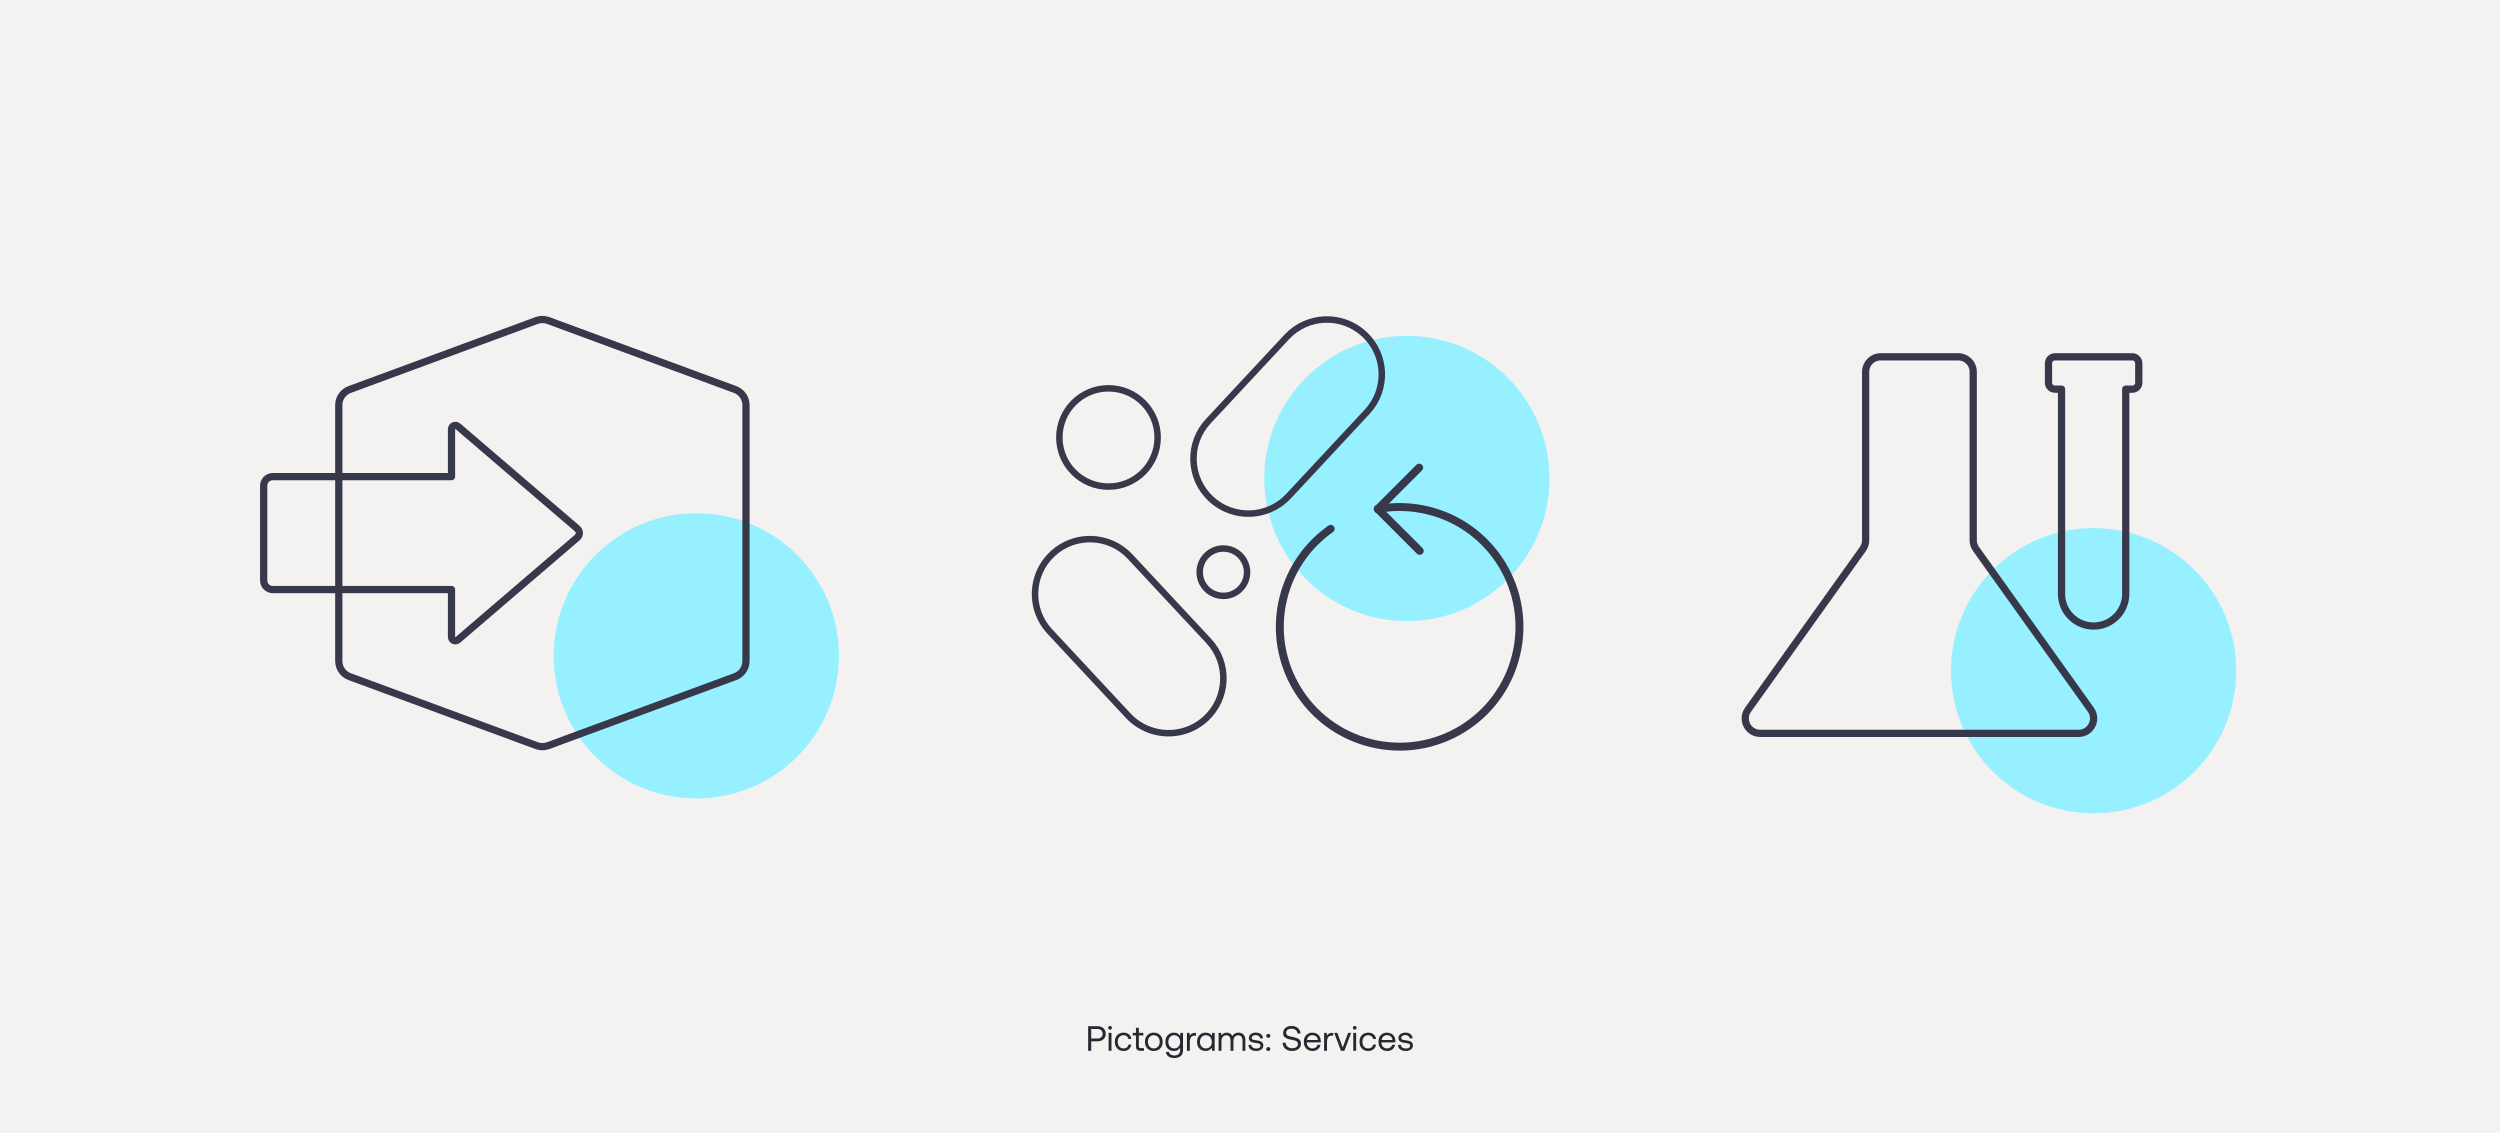
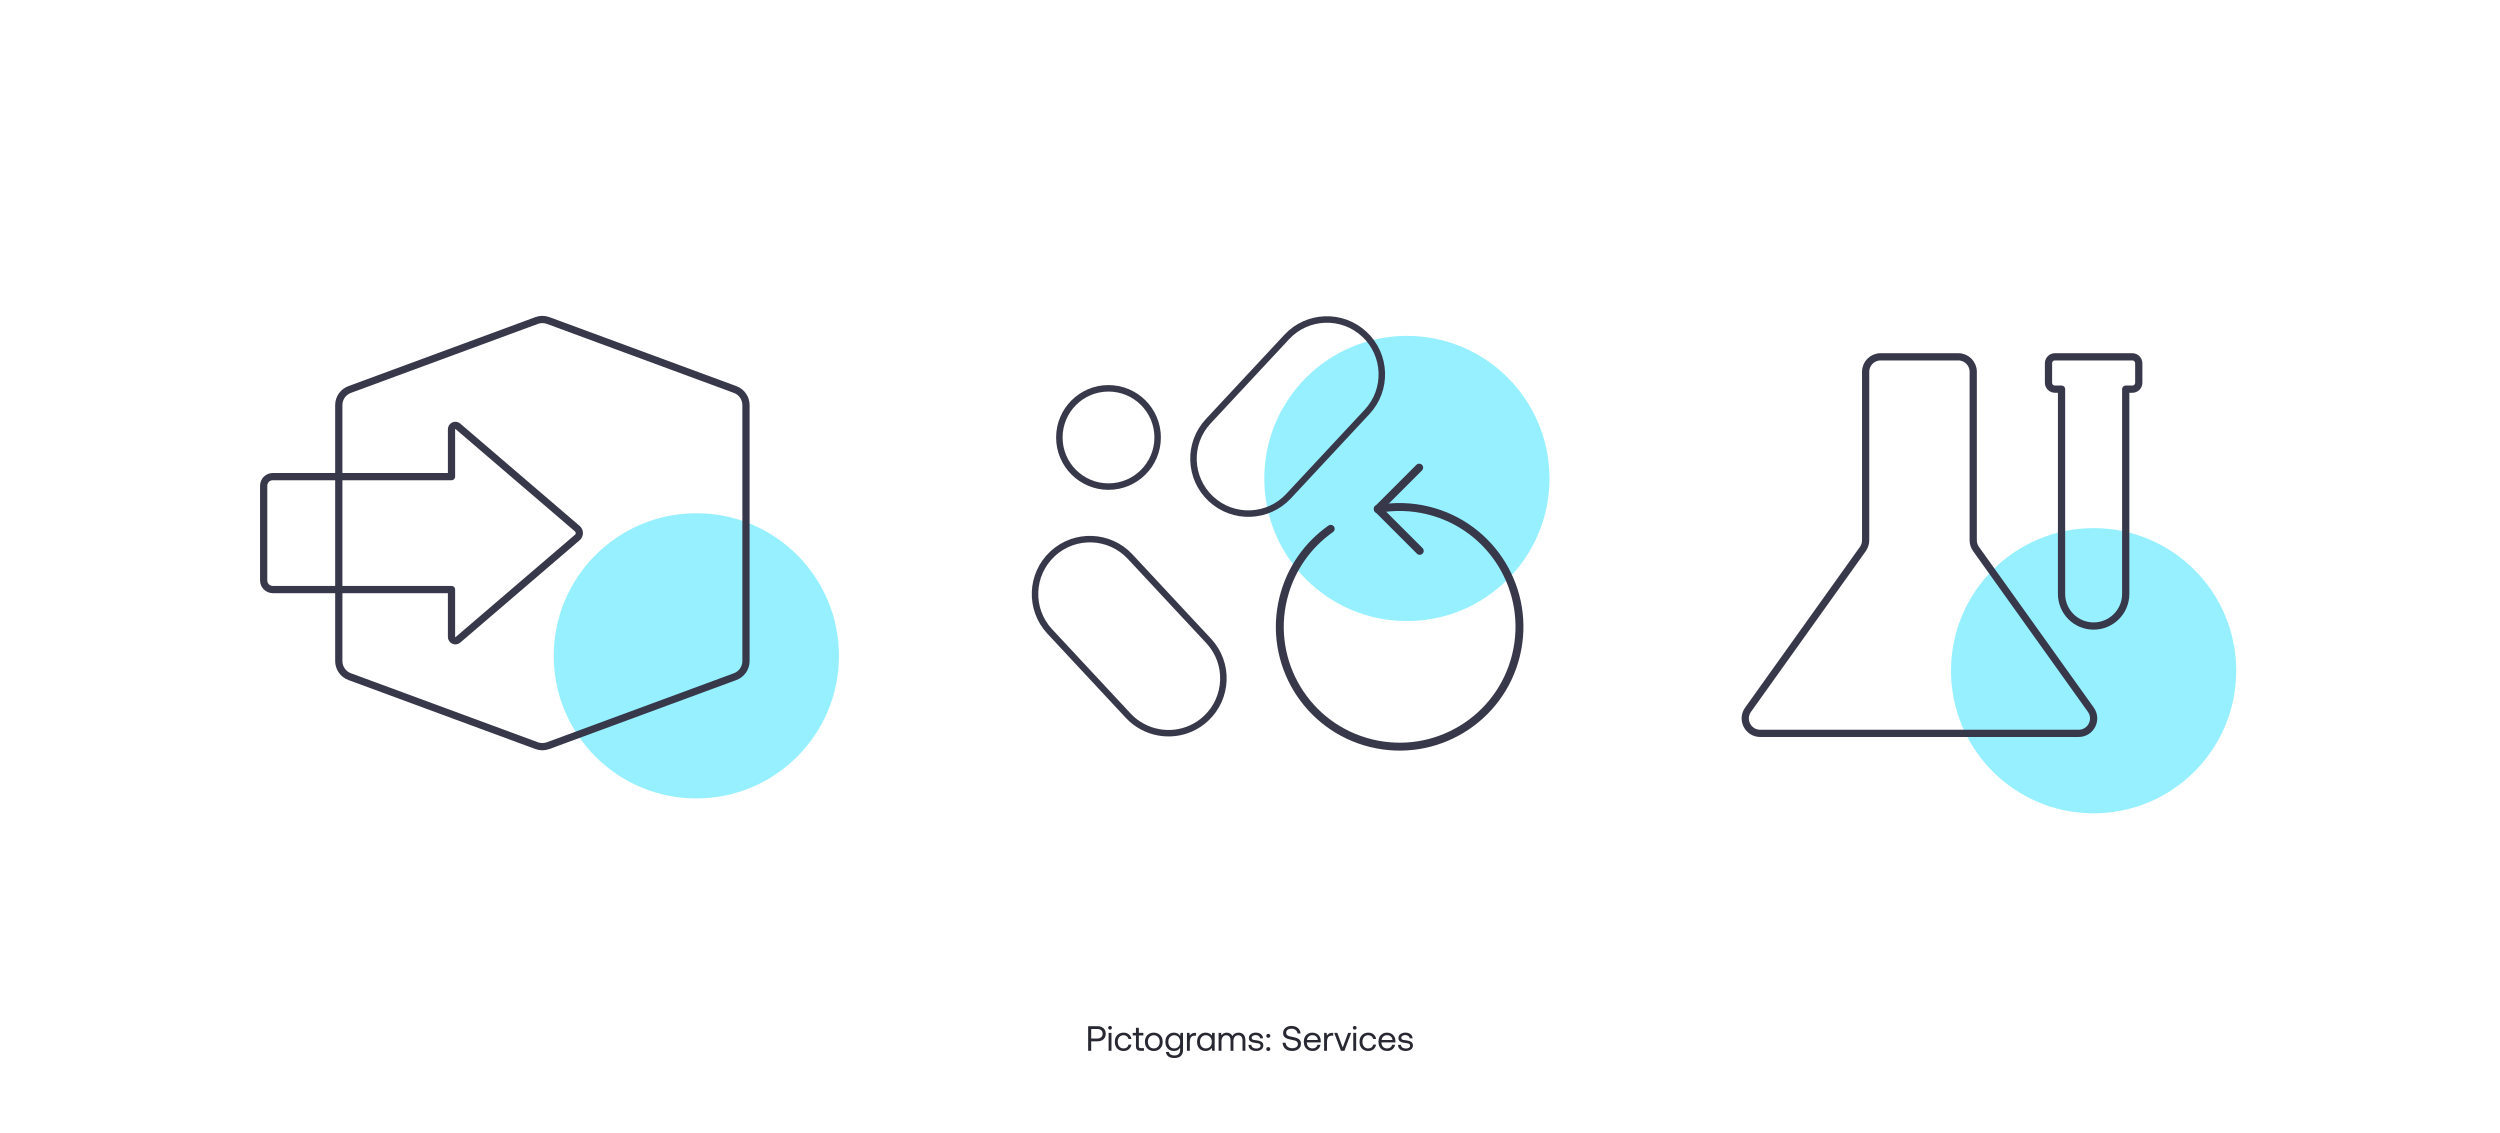
<svg xmlns="http://www.w3.org/2000/svg" width="1280" height="580" viewBox="0 0 1280 580" fill="none">
-   <path d="M1280 0H0V580H1280V0Z" fill="#F3F2F0" />
  <path d="M356.53 408.8C396.852 408.8 429.54 376.112 429.54 335.79C429.54 295.468 396.852 262.78 356.53 262.78C316.208 262.78 283.52 295.468 283.52 335.79C283.52 376.112 316.208 408.8 356.53 408.8Z" fill="#96F0FF" />
  <path d="M1071.93 416.42C1112.25 416.42 1144.94 383.732 1144.94 343.41C1144.94 303.088 1112.25 270.4 1071.93 270.4C1031.61 270.4 998.92 303.088 998.92 343.41C998.92 383.732 1031.61 416.42 1071.93 416.42Z" fill="#96F0FF" />
  <path d="M1010.29 276.63V190.34C1010.29 186.11 1006.86 182.69 1002.64 182.69H962.86C958.63 182.69 955.21 186.12 955.21 190.34V276.63C955.21 278.22 954.71 279.78 953.79 281.08L895 363.38C891.38 368.44 895 375.48 901.23 375.48H1064.28C1070.5 375.48 1074.12 368.45 1070.51 363.38L1011.72 281.08C1010.78 279.78 1010.29 278.23 1010.29 276.63Z" stroke="#38384B" stroke-width="3.707" stroke-miterlimit="10" stroke-linecap="round" stroke-linejoin="round" />
  <path d="M1091.74 182.69H1052.13C1050.31 182.69 1048.83 184.17 1048.83 185.99V195.95C1048.83 197.77 1050.31 199.25 1052.13 199.25H1055.51V304.1C1055.51 313.17 1062.86 320.53 1071.94 320.53C1081.01 320.53 1088.37 313.18 1088.37 304.1V199.26H1091.75C1093.57 199.26 1095.05 197.78 1095.05 195.96V186C1095.04 184.17 1093.56 182.69 1091.74 182.69Z" stroke="#38384B" stroke-width="3.707" stroke-miterlimit="10" stroke-linecap="round" stroke-linejoin="round" />
  <path d="M274.76 164.1L179.02 199.43C175.68 200.66 173.46 203.84 173.46 207.4V338.47C173.46 342.03 175.68 345.21 179.02 346.44L274.76 381.77C276.66 382.47 278.75 382.47 280.64 381.77L376.38 346.44C379.72 345.21 381.94 342.03 381.94 338.47V207.4C381.94 203.84 379.72 200.66 376.38 199.43L280.64 164.1C278.74 163.4 276.66 163.4 274.76 164.1Z" stroke="#38384B" stroke-width="3.707" stroke-miterlimit="10" stroke-linecap="round" stroke-linejoin="round" />
  <path d="M295.57 270.67L234.44 218.27C233.15 217.17 231.17 218.08 231.17 219.78V244.03H139.67C137.09 244.03 135 246.12 135 248.7V297.18C135 299.76 137.09 301.85 139.67 301.85H231.17V326.1C231.17 327.79 233.16 328.71 234.44 327.61L295.57 275.21C296.96 274.01 296.96 271.86 295.57 270.67Z" stroke="#38384B" stroke-width="3.707" stroke-miterlimit="10" stroke-linecap="round" stroke-linejoin="round" />
  <path d="M720.33 317.99C760.652 317.99 793.34 285.302 793.34 244.98C793.34 204.658 760.652 171.97 720.33 171.97C680.008 171.97 647.32 204.658 647.32 244.98C647.32 285.302 680.008 317.99 720.33 317.99Z" fill="#96F0FF" />
-   <path d="M626.37 280.83C619.67 280.83 614.24 286.26 614.24 292.96C614.24 295.03 614.76 296.99 615.68 298.69C617.73 302.5 621.75 305.09 626.37 305.09C633.07 305.09 638.5 299.66 638.5 292.96C638.5 291.46 638.21 290.02 637.71 288.69C635.99 284.11 631.57 280.83 626.37 280.83Z" stroke="#38384B" stroke-width="3.321" stroke-miterlimit="10" stroke-linecap="round" stroke-linejoin="round" />
  <path d="M567.55 249.14C581.446 249.14 592.71 237.875 592.71 223.98C592.71 210.084 581.446 198.82 567.55 198.82C553.655 198.82 542.39 210.084 542.39 223.98C542.39 237.875 553.655 249.14 567.55 249.14Z" stroke="#38384B" stroke-width="3.321" stroke-miterlimit="10" stroke-linecap="round" stroke-linejoin="round" />
  <path d="M659.74 254.03L699.96 210.85C710.54 199.49 709.91 181.7 698.55 171.12C687.19 160.54 669.4 161.17 658.82 172.53L618.6 215.7C608.02 227.06 608.65 244.85 620.01 255.43C631.37 266.02 649.16 265.39 659.74 254.03Z" stroke="#38384B" stroke-width="3.321" stroke-miterlimit="10" stroke-linecap="round" stroke-linejoin="round" />
  <path d="M607.15 315.62L578.61 284.98C568.03 273.62 550.24 272.99 538.88 283.57C527.52 294.15 526.89 311.94 537.47 323.3L577.69 366.48C579.87 368.83 582.38 370.69 585.06 372.11C595.36 377.59 608.41 376.28 617.43 367.88C628.79 357.3 629.42 339.51 618.84 328.15L607.15 315.62Z" stroke="#38384B" stroke-width="3.321" stroke-miterlimit="10" stroke-linecap="round" stroke-linejoin="round" />
  <path d="M705.43 260.61C713.72 259.07 722.46 259.22 731.18 261.35C764.09 269.39 784.25 302.59 776.2 335.5C768.16 368.41 734.96 388.57 702.05 380.52C669.14 372.48 648.98 339.28 657.03 306.37C660.7 291.36 669.6 279 681.32 270.76" stroke="#38384B" stroke-width="4.058" stroke-miterlimit="10" stroke-linecap="round" stroke-linejoin="round" />
  <path d="M726.62 239.43L705.45 260.6" stroke="#38384B" stroke-width="4.058" stroke-miterlimit="10" stroke-linecap="round" stroke-linejoin="round" />
  <path d="M705.45 260.6L726.91 282.05" stroke="#38384B" stroke-width="4.058" stroke-miterlimit="10" stroke-linecap="round" stroke-linejoin="round" />
  <path d="M561.972 525.4C562.8 525.4 563.532 525.562 564.168 525.886C564.804 526.198 565.29 526.648 565.626 527.236C565.974 527.812 566.148 528.49 566.148 529.27C566.148 530.05 565.974 530.734 565.626 531.322C565.278 531.91 564.786 532.366 564.15 532.69C563.526 533.002 562.8 533.158 561.972 533.158H558.696V538H557.13V525.4H561.972ZM558.696 531.718H561.828C562.656 531.718 563.316 531.496 563.808 531.052C564.3 530.608 564.546 530.014 564.546 529.27C564.546 528.526 564.3 527.938 563.808 527.506C563.328 527.062 562.674 526.84 561.846 526.84H558.696V531.718Z" fill="#282832" />
  <path d="M568.34 525.274C568.616 525.274 568.844 525.364 569.024 525.544C569.204 525.724 569.294 525.952 569.294 526.228C569.294 526.504 569.204 526.732 569.024 526.912C568.844 527.092 568.616 527.182 568.34 527.182C568.064 527.182 567.836 527.092 567.656 526.912C567.476 526.732 567.386 526.504 567.386 526.228C567.386 525.952 567.476 525.724 567.656 525.544C567.836 525.364 568.064 525.274 568.34 525.274ZM567.602 528.82H569.078V538H567.602V528.82Z" fill="#282832" />
  <path d="M579.29 534.832C579.098 535.852 578.648 536.656 577.94 537.244C577.232 537.82 576.332 538.108 575.24 538.108C574.352 538.108 573.572 537.91 572.9 537.514C572.228 537.118 571.706 536.566 571.334 535.858C570.962 535.138 570.776 534.316 570.776 533.392C570.776 532.468 570.962 531.652 571.334 530.944C571.718 530.236 572.252 529.69 572.936 529.306C573.62 528.91 574.406 528.712 575.294 528.712C576.374 528.712 577.262 529 577.958 529.576C578.666 530.152 579.11 530.944 579.29 531.952H577.796C577.652 531.364 577.352 530.896 576.896 530.548C576.44 530.2 575.888 530.026 575.24 530.026C574.364 530.026 573.65 530.338 573.098 530.962C572.558 531.586 572.288 532.396 572.288 533.392C572.288 534.4 572.558 535.222 573.098 535.858C573.65 536.482 574.364 536.794 575.24 536.794C575.912 536.794 576.476 536.62 576.932 536.272C577.388 535.924 577.682 535.444 577.814 534.832H579.29Z" fill="#282832" />
  <path d="M581.608 530.17H579.952V528.82H581.608V526.246H583.084V528.82H585.406V530.17H583.084V535.588C583.084 535.972 583.156 536.248 583.3 536.416C583.456 536.572 583.72 536.65 584.092 536.65H585.694V538H584.002C583.138 538 582.52 537.808 582.148 537.424C581.788 537.04 581.608 536.434 581.608 535.606V530.17Z" fill="#282832" />
  <path d="M590.746 538.108C589.858 538.108 589.066 537.91 588.37 537.514C587.686 537.118 587.152 536.566 586.768 535.858C586.384 535.15 586.192 534.334 586.192 533.41C586.192 532.486 586.384 531.67 586.768 530.962C587.152 530.254 587.686 529.702 588.37 529.306C589.066 528.91 589.858 528.712 590.746 528.712C591.634 528.712 592.42 528.91 593.104 529.306C593.8 529.702 594.34 530.254 594.724 530.962C595.108 531.67 595.3 532.486 595.3 533.41C595.3 534.334 595.108 535.15 594.724 535.858C594.34 536.566 593.8 537.118 593.104 537.514C592.42 537.91 591.634 538.108 590.746 538.108ZM590.746 536.794C591.346 536.794 591.874 536.65 592.33 536.362C592.798 536.074 593.158 535.672 593.41 535.156C593.662 534.64 593.788 534.058 593.788 533.41C593.788 532.762 593.662 532.18 593.41 531.664C593.158 531.148 592.798 530.746 592.33 530.458C591.874 530.17 591.346 530.026 590.746 530.026C590.146 530.026 589.612 530.17 589.144 530.458C588.688 530.746 588.334 531.148 588.082 531.664C587.83 532.18 587.704 532.762 587.704 533.41C587.704 534.058 587.83 534.64 588.082 535.156C588.334 535.672 588.688 536.074 589.144 536.362C589.612 536.65 590.146 536.794 590.746 536.794Z" fill="#282832" />
  <path d="M605.704 528.82V537.55C605.704 540.322 604.186 541.708 601.15 541.708C599.962 541.708 598.99 541.438 598.234 540.898C597.49 540.358 597.058 539.59 596.938 538.594H598.45C598.57 539.17 598.876 539.614 599.368 539.926C599.86 540.238 600.49 540.394 601.258 540.394C603.238 540.394 604.228 539.428 604.228 537.496V536.416C603.568 537.544 602.518 538.108 601.078 538.108C600.226 538.108 599.464 537.922 598.792 537.55C598.132 537.178 597.61 536.638 597.226 535.93C596.854 535.222 596.668 534.382 596.668 533.41C596.668 532.486 596.854 531.67 597.226 530.962C597.61 530.254 598.138 529.702 598.81 529.306C599.482 528.91 600.238 528.712 601.078 528.712C601.822 528.712 602.458 528.862 602.986 529.162C603.514 529.45 603.928 529.864 604.228 530.404L604.426 528.82H605.704ZM601.222 536.794C601.81 536.794 602.332 536.656 602.788 536.38C603.256 536.092 603.616 535.696 603.868 535.192C604.12 534.676 604.246 534.094 604.246 533.446C604.246 532.786 604.12 532.198 603.868 531.682C603.616 531.154 603.256 530.746 602.788 530.458C602.332 530.17 601.81 530.026 601.222 530.026C600.31 530.026 599.572 530.344 599.008 530.98C598.456 531.604 598.18 532.414 598.18 533.41C598.18 534.406 598.456 535.222 599.008 535.858C599.572 536.482 600.31 536.794 601.222 536.794Z" fill="#282832" />
  <path d="M612.377 528.82V530.26H611.639C610.763 530.26 610.133 530.554 609.749 531.142C609.377 531.73 609.191 532.456 609.191 533.32V538H607.715V528.82H608.993L609.191 530.206C609.455 529.786 609.797 529.45 610.217 529.198C610.637 528.946 611.219 528.82 611.963 528.82H612.377Z" fill="#282832" />
  <path d="M621.911 528.82V538H620.633L620.435 536.524C619.667 537.58 618.617 538.108 617.285 538.108C616.433 538.108 615.671 537.922 614.999 537.55C614.339 537.178 613.817 536.638 613.433 535.93C613.061 535.222 612.875 534.382 612.875 533.41C612.875 532.486 613.061 531.67 613.433 530.962C613.817 530.254 614.345 529.702 615.017 529.306C615.689 528.91 616.445 528.712 617.285 528.712C618.017 528.712 618.647 528.85 619.175 529.126C619.703 529.402 620.123 529.78 620.435 530.26L620.633 528.82H621.911ZM617.429 536.794C618.017 536.794 618.539 536.656 618.995 536.38C619.463 536.092 619.823 535.696 620.075 535.192C620.327 534.676 620.453 534.094 620.453 533.446C620.453 532.786 620.327 532.198 620.075 531.682C619.823 531.154 619.463 530.746 618.995 530.458C618.539 530.17 618.017 530.026 617.429 530.026C616.517 530.026 615.779 530.344 615.215 530.98C614.663 531.604 614.387 532.414 614.387 533.41C614.387 534.406 614.663 535.222 615.215 535.858C615.779 536.482 616.517 536.794 617.429 536.794Z" fill="#282832" />
  <path d="M634.164 528.712C635.196 528.712 636.03 529.036 636.666 529.684C637.314 530.332 637.638 531.34 637.638 532.708V538H636.162V532.798C636.162 531.91 635.97 531.232 635.586 530.764C635.214 530.296 634.68 530.062 633.984 530.062C633.216 530.062 632.61 530.332 632.166 530.872C631.734 531.412 631.518 532.15 631.518 533.086V538H630.042V532.798C630.042 531.91 629.85 531.232 629.466 530.764C629.082 530.296 628.536 530.062 627.828 530.062C627.084 530.062 626.49 530.35 626.046 530.926C625.614 531.49 625.398 532.234 625.398 533.158V538H623.922V528.82H625.2L625.398 530.08C626.058 529.168 626.952 528.712 628.08 528.712C628.74 528.712 629.322 528.862 629.826 529.162C630.342 529.45 630.726 529.882 630.978 530.458C631.638 529.294 632.7 528.712 634.164 528.712Z" fill="#282832" />
  <path d="M640.683 534.976C640.707 535.528 640.947 535.978 641.403 536.326C641.871 536.674 642.471 536.848 643.203 536.848C643.851 536.848 644.373 536.722 644.769 536.47C645.177 536.206 645.381 535.864 645.381 535.444C645.381 535.084 645.285 534.808 645.093 534.616C644.901 534.424 644.649 534.292 644.337 534.22C644.037 534.148 643.605 534.076 643.041 534.004C642.249 533.908 641.601 533.782 641.097 533.626C640.593 533.47 640.185 533.224 639.873 532.888C639.561 532.54 639.405 532.066 639.405 531.466C639.405 530.926 639.555 530.446 639.855 530.026C640.167 529.606 640.587 529.282 641.115 529.054C641.643 528.814 642.237 528.694 642.897 528.694C643.977 528.694 644.853 528.946 645.525 529.45C646.209 529.954 646.587 530.674 646.659 531.61H645.183C645.123 531.13 644.889 530.734 644.481 530.422C644.073 530.11 643.563 529.954 642.951 529.954C642.327 529.954 641.823 530.086 641.439 530.35C641.055 530.602 640.863 530.938 640.863 531.358C640.863 531.67 640.953 531.91 641.133 532.078C641.313 532.246 641.541 532.36 641.817 532.42C642.105 532.48 642.537 532.546 643.113 532.618C643.917 532.714 644.577 532.846 645.093 533.014C645.621 533.182 646.041 533.452 646.353 533.824C646.677 534.196 646.839 534.7 646.839 535.336C646.839 535.888 646.677 536.374 646.353 536.794C646.029 537.214 645.591 537.538 645.039 537.766C644.487 537.994 643.875 538.108 643.203 538.108C642.003 538.108 641.037 537.832 640.305 537.28C639.585 536.728 639.219 535.96 639.207 534.976H640.683Z" fill="#282832" />
-   <path d="M648.334 530.35C648.334 530.05 648.43 529.81 648.622 529.63C648.814 529.438 649.06 529.342 649.36 529.342C649.66 529.342 649.906 529.438 650.098 529.63C650.29 529.81 650.386 530.05 650.386 530.35C650.386 530.65 650.29 530.896 650.098 531.088C649.906 531.268 649.66 531.358 649.36 531.358C649.06 531.358 648.814 531.268 648.622 531.088C648.43 530.896 648.334 530.65 648.334 530.35ZM648.334 537.1C648.334 536.8 648.43 536.56 648.622 536.38C648.814 536.188 649.06 536.092 649.36 536.092C649.66 536.092 649.906 536.188 650.098 536.38C650.29 536.56 650.386 536.8 650.386 537.1C650.386 537.4 650.29 537.646 650.098 537.838C649.906 538.018 649.66 538.108 649.36 538.108C649.06 538.108 648.814 538.018 648.622 537.838C648.43 537.646 648.334 537.4 648.334 537.1Z" fill="#282832" />
+   <path d="M648.334 530.35C648.334 530.05 648.43 529.81 648.622 529.63C648.814 529.438 649.06 529.342 649.36 529.342C649.66 529.342 649.906 529.438 650.098 529.63C650.29 529.81 650.386 530.05 650.386 530.35C650.386 530.65 650.29 530.896 650.098 531.088C649.906 531.268 649.66 531.358 649.36 531.358C649.06 531.358 648.814 531.268 648.622 531.088C648.43 530.896 648.334 530.65 648.334 530.35ZM648.334 537.1C648.334 536.8 648.43 536.56 648.622 536.38C648.814 536.188 649.06 536.092 649.36 536.092C649.66 536.092 649.906 536.188 650.098 536.38C650.29 536.56 650.386 536.8 650.386 537.1C650.386 537.4 650.29 537.646 650.098 537.838C649.906 538.018 649.66 538.108 649.36 538.108C649.06 538.108 648.814 538.018 648.622 537.838C648.43 537.646 648.334 537.4 648.334 537.1" fill="#282832" />
  <path d="M658.23 533.878C658.29 534.73 658.632 535.414 659.256 535.93C659.88 536.434 660.672 536.686 661.632 536.686C662.496 536.686 663.192 536.5 663.72 536.128C664.26 535.744 664.53 535.216 664.53 534.544C664.53 534.052 664.38 533.662 664.08 533.374C663.792 533.086 663.414 532.876 662.946 532.744C662.49 532.6 661.866 532.462 661.074 532.33C659.814 532.114 658.812 531.76 658.068 531.268C657.324 530.776 656.952 529.978 656.952 528.874C656.952 528.166 657.132 527.542 657.492 527.002C657.852 526.45 658.356 526.024 659.004 525.724C659.664 525.424 660.414 525.274 661.254 525.274C662.142 525.274 662.928 525.436 663.612 525.76C664.296 526.084 664.836 526.54 665.232 527.128C665.628 527.704 665.85 528.37 665.898 529.126H664.35C664.254 528.394 663.924 527.806 663.36 527.362C662.796 526.918 662.094 526.696 661.254 526.696C660.414 526.696 659.748 526.882 659.256 527.254C658.764 527.614 658.518 528.124 658.518 528.784C658.518 529.264 658.662 529.642 658.95 529.918C659.238 530.182 659.61 530.386 660.066 530.53C660.522 530.662 661.146 530.794 661.938 530.926C663.198 531.142 664.206 531.502 664.962 532.006C665.718 532.498 666.096 533.296 666.096 534.4C666.096 535.12 665.904 535.762 665.52 536.326C665.148 536.89 664.62 537.328 663.936 537.64C663.264 537.952 662.49 538.108 661.614 538.108C660.63 538.108 659.772 537.934 659.04 537.586C658.308 537.226 657.738 536.728 657.33 536.092C656.934 535.444 656.718 534.706 656.682 533.878H658.23Z" fill="#282832" />
  <path d="M667.543 533.41C667.543 532.474 667.723 531.652 668.083 530.944C668.455 530.236 668.971 529.69 669.631 529.306C670.291 528.91 671.047 528.712 671.899 528.712C672.739 528.712 673.483 528.886 674.131 529.234C674.779 529.582 675.289 530.086 675.661 530.746C676.033 531.406 676.231 532.18 676.255 533.068C676.255 533.2 676.243 533.41 676.219 533.698H669.091V533.824C669.115 534.724 669.391 535.444 669.919 535.984C670.447 536.524 671.137 536.794 671.989 536.794C672.649 536.794 673.207 536.632 673.663 536.308C674.131 535.972 674.443 535.51 674.599 534.922H676.093C675.913 535.858 675.463 536.626 674.743 537.226C674.023 537.814 673.141 538.108 672.097 538.108C671.185 538.108 670.387 537.916 669.703 537.532C669.019 537.136 668.485 536.584 668.101 535.876C667.729 535.156 667.543 534.334 667.543 533.41ZM674.725 532.474C674.653 531.694 674.359 531.088 673.843 530.656C673.339 530.224 672.697 530.008 671.917 530.008C671.221 530.008 670.609 530.236 670.081 530.692C669.553 531.148 669.253 531.742 669.181 532.474H674.725Z" fill="#282832" />
  <path d="M682.602 528.82V530.26H681.864C680.988 530.26 680.358 530.554 679.974 531.142C679.602 531.73 679.416 532.456 679.416 533.32V538H677.94V528.82H679.218L679.416 530.206C679.68 529.786 680.022 529.45 680.442 529.198C680.862 528.946 681.444 528.82 682.188 528.82H682.602Z" fill="#282832" />
  <path d="M683.121 528.82H684.705L687.477 536.326L690.231 528.82H691.779L688.341 538H686.559L683.121 528.82Z" fill="#282832" />
  <path d="M693.619 525.274C693.895 525.274 694.123 525.364 694.303 525.544C694.483 525.724 694.573 525.952 694.573 526.228C694.573 526.504 694.483 526.732 694.303 526.912C694.123 527.092 693.895 527.182 693.619 527.182C693.343 527.182 693.115 527.092 692.935 526.912C692.755 526.732 692.665 526.504 692.665 526.228C692.665 525.952 692.755 525.724 692.935 525.544C693.115 525.364 693.343 525.274 693.619 525.274ZM692.881 528.82H694.357V538H692.881V528.82Z" fill="#282832" />
  <path d="M704.569 534.832C704.377 535.852 703.927 536.656 703.219 537.244C702.511 537.82 701.611 538.108 700.519 538.108C699.631 538.108 698.851 537.91 698.179 537.514C697.507 537.118 696.985 536.566 696.613 535.858C696.241 535.138 696.055 534.316 696.055 533.392C696.055 532.468 696.241 531.652 696.613 530.944C696.997 530.236 697.531 529.69 698.215 529.306C698.899 528.91 699.685 528.712 700.573 528.712C701.653 528.712 702.541 529 703.237 529.576C703.945 530.152 704.389 530.944 704.569 531.952H703.075C702.931 531.364 702.631 530.896 702.175 530.548C701.719 530.2 701.167 530.026 700.519 530.026C699.643 530.026 698.929 530.338 698.377 530.962C697.837 531.586 697.567 532.396 697.567 533.392C697.567 534.4 697.837 535.222 698.377 535.858C698.929 536.482 699.643 536.794 700.519 536.794C701.191 536.794 701.755 536.62 702.211 536.272C702.667 535.924 702.961 535.444 703.093 534.832H704.569Z" fill="#282832" />
  <path d="M705.758 533.41C705.758 532.474 705.938 531.652 706.298 530.944C706.67 530.236 707.186 529.69 707.846 529.306C708.506 528.91 709.262 528.712 710.114 528.712C710.954 528.712 711.698 528.886 712.346 529.234C712.994 529.582 713.504 530.086 713.876 530.746C714.248 531.406 714.446 532.18 714.47 533.068C714.47 533.2 714.458 533.41 714.434 533.698H707.306V533.824C707.33 534.724 707.606 535.444 708.134 535.984C708.662 536.524 709.352 536.794 710.204 536.794C710.864 536.794 711.422 536.632 711.878 536.308C712.346 535.972 712.658 535.51 712.814 534.922H714.308C714.128 535.858 713.678 536.626 712.958 537.226C712.238 537.814 711.356 538.108 710.312 538.108C709.4 538.108 708.602 537.916 707.918 537.532C707.234 537.136 706.7 536.584 706.316 535.876C705.944 535.156 705.758 534.334 705.758 533.41ZM712.94 532.474C712.868 531.694 712.574 531.088 712.058 530.656C711.554 530.224 710.912 530.008 710.132 530.008C709.436 530.008 708.824 530.236 708.296 530.692C707.768 531.148 707.468 531.742 707.396 532.474H712.94Z" fill="#282832" />
  <path d="M717.271 534.976C717.295 535.528 717.535 535.978 717.991 536.326C718.459 536.674 719.059 536.848 719.791 536.848C720.439 536.848 720.961 536.722 721.357 536.47C721.765 536.206 721.969 535.864 721.969 535.444C721.969 535.084 721.873 534.808 721.681 534.616C721.489 534.424 721.237 534.292 720.925 534.22C720.625 534.148 720.193 534.076 719.629 534.004C718.837 533.908 718.189 533.782 717.685 533.626C717.181 533.47 716.773 533.224 716.461 532.888C716.149 532.54 715.993 532.066 715.993 531.466C715.993 530.926 716.143 530.446 716.443 530.026C716.755 529.606 717.175 529.282 717.703 529.054C718.231 528.814 718.825 528.694 719.485 528.694C720.565 528.694 721.441 528.946 722.113 529.45C722.797 529.954 723.175 530.674 723.247 531.61H721.771C721.711 531.13 721.477 530.734 721.069 530.422C720.661 530.11 720.151 529.954 719.539 529.954C718.915 529.954 718.411 530.086 718.027 530.35C717.643 530.602 717.451 530.938 717.451 531.358C717.451 531.67 717.541 531.91 717.721 532.078C717.901 532.246 718.129 532.36 718.405 532.42C718.693 532.48 719.125 532.546 719.701 532.618C720.505 532.714 721.165 532.846 721.681 533.014C722.209 533.182 722.629 533.452 722.941 533.824C723.265 534.196 723.427 534.7 723.427 535.336C723.427 535.888 723.265 536.374 722.941 536.794C722.617 537.214 722.179 537.538 721.627 537.766C721.075 537.994 720.463 538.108 719.791 538.108C718.591 538.108 717.625 537.832 716.893 537.28C716.173 536.728 715.807 535.96 715.795 534.976H717.271Z" fill="#282832" />
</svg>